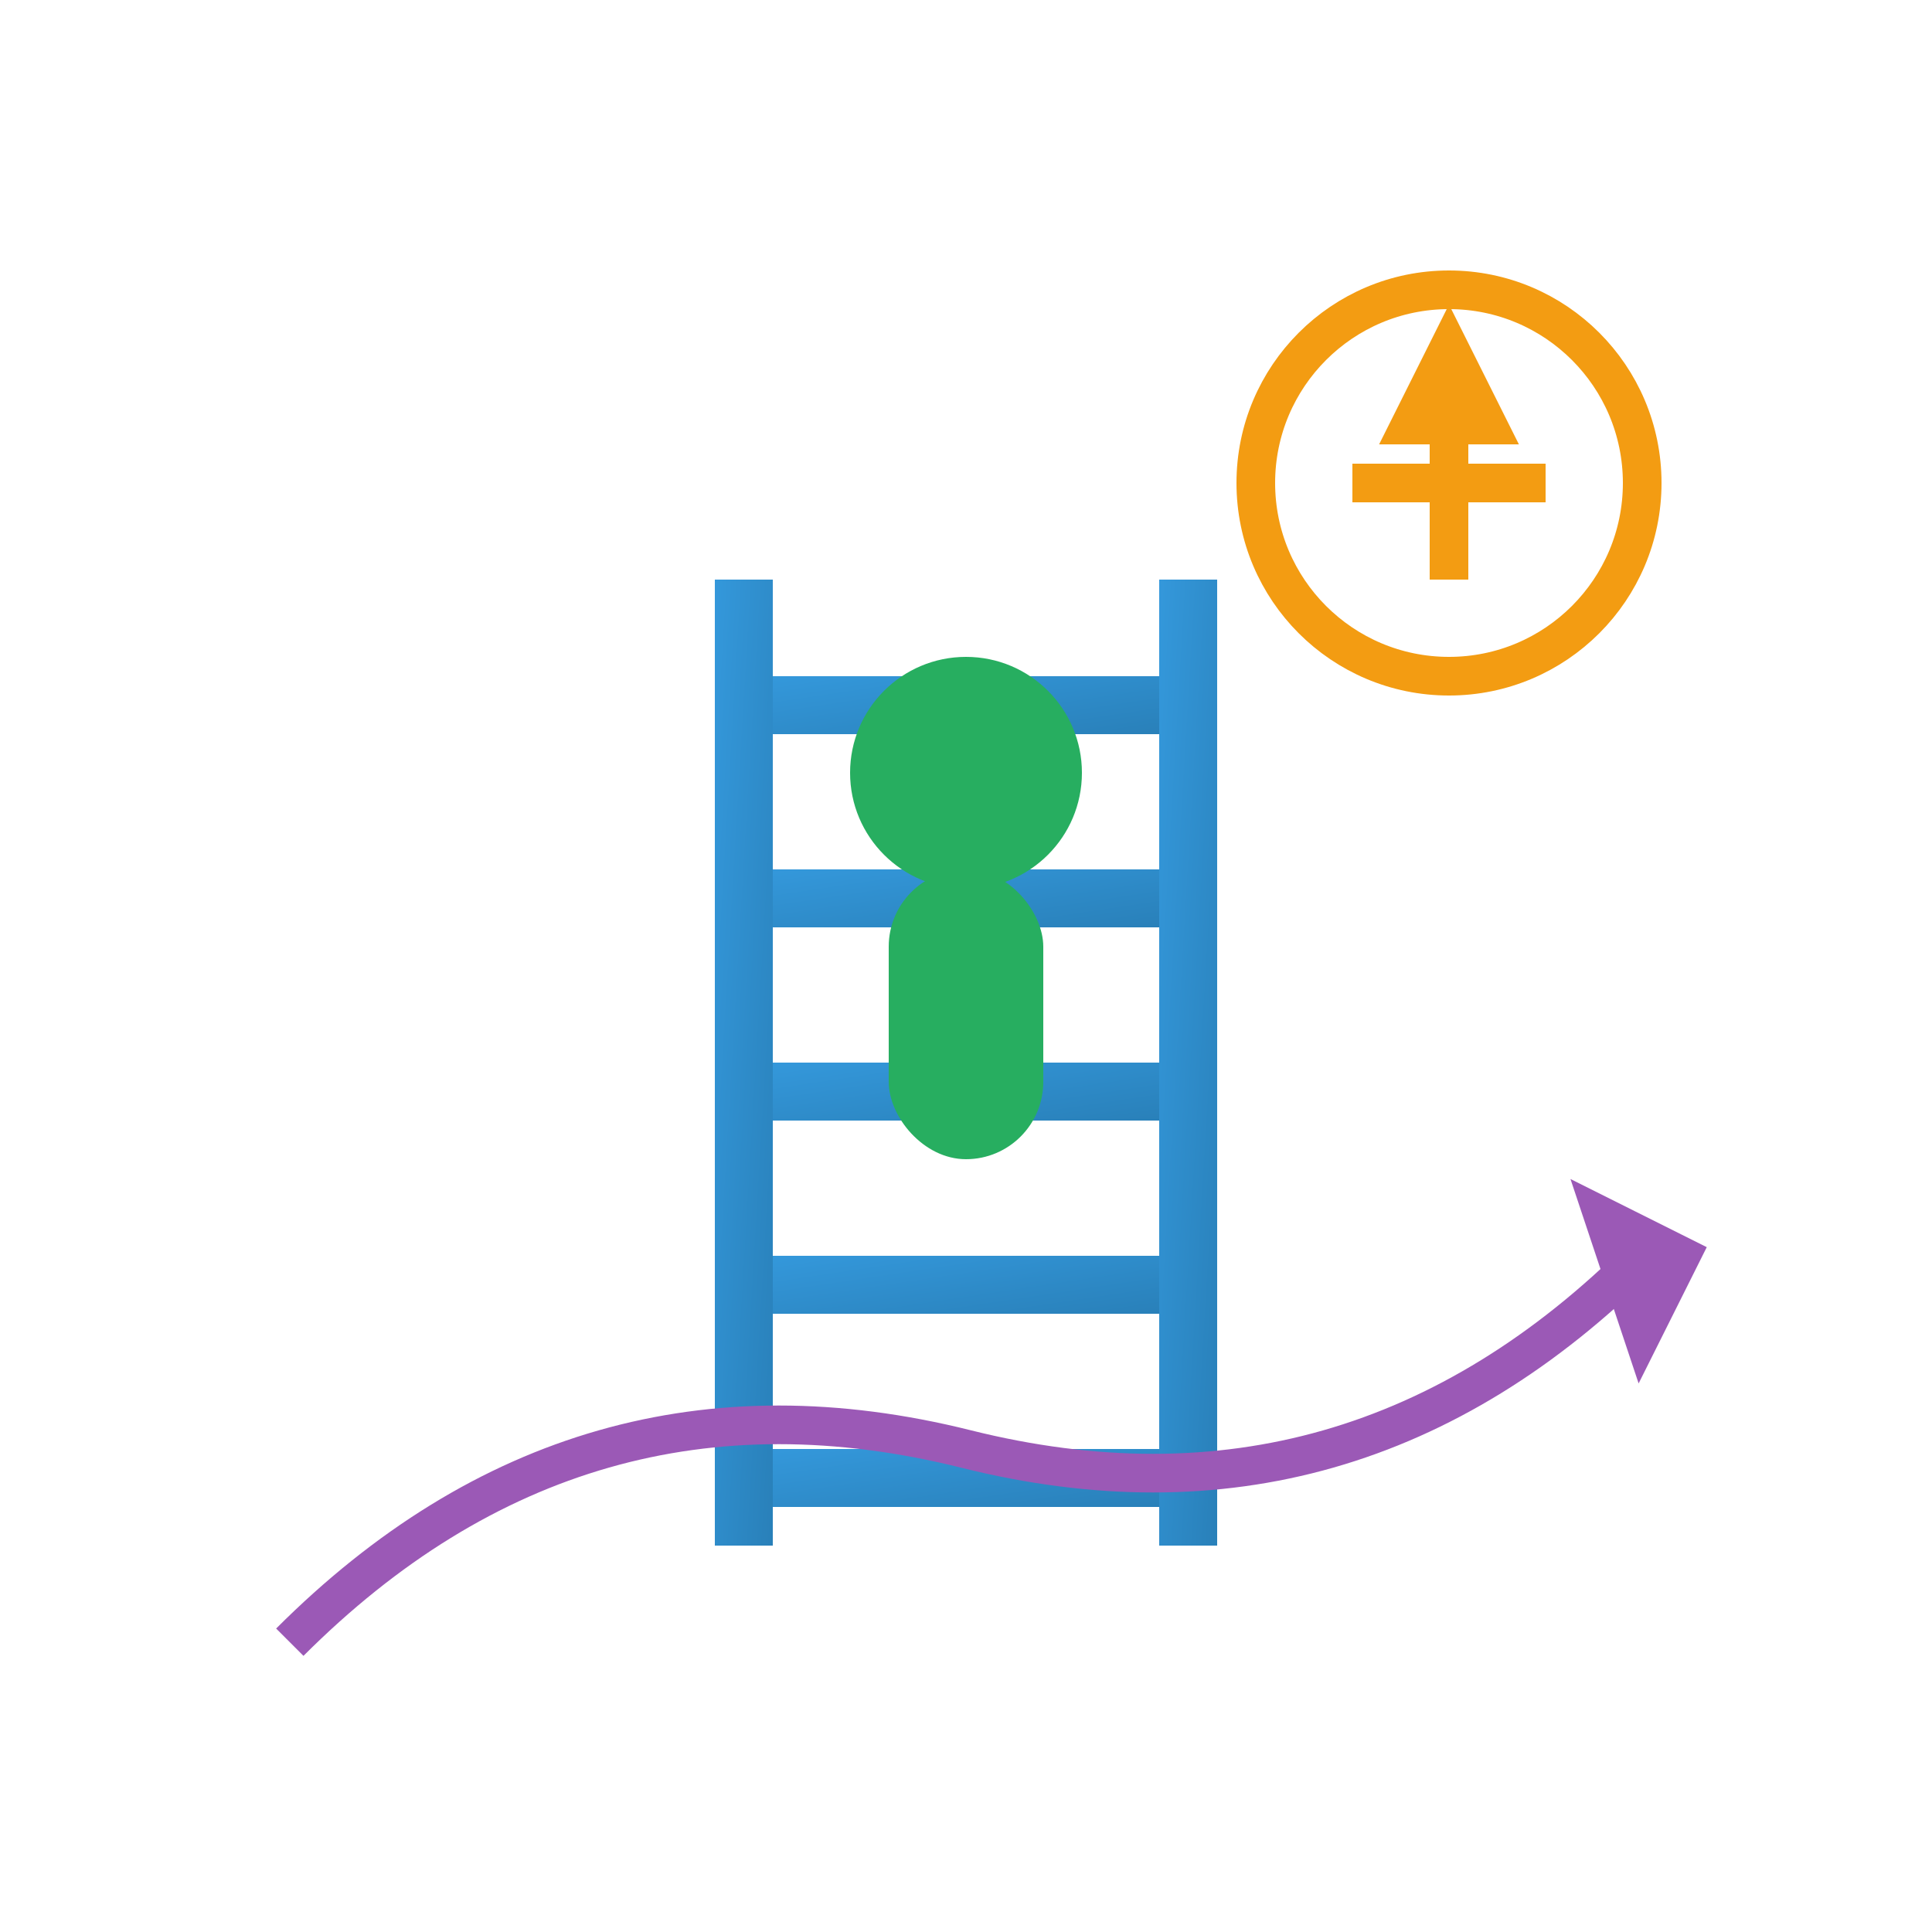
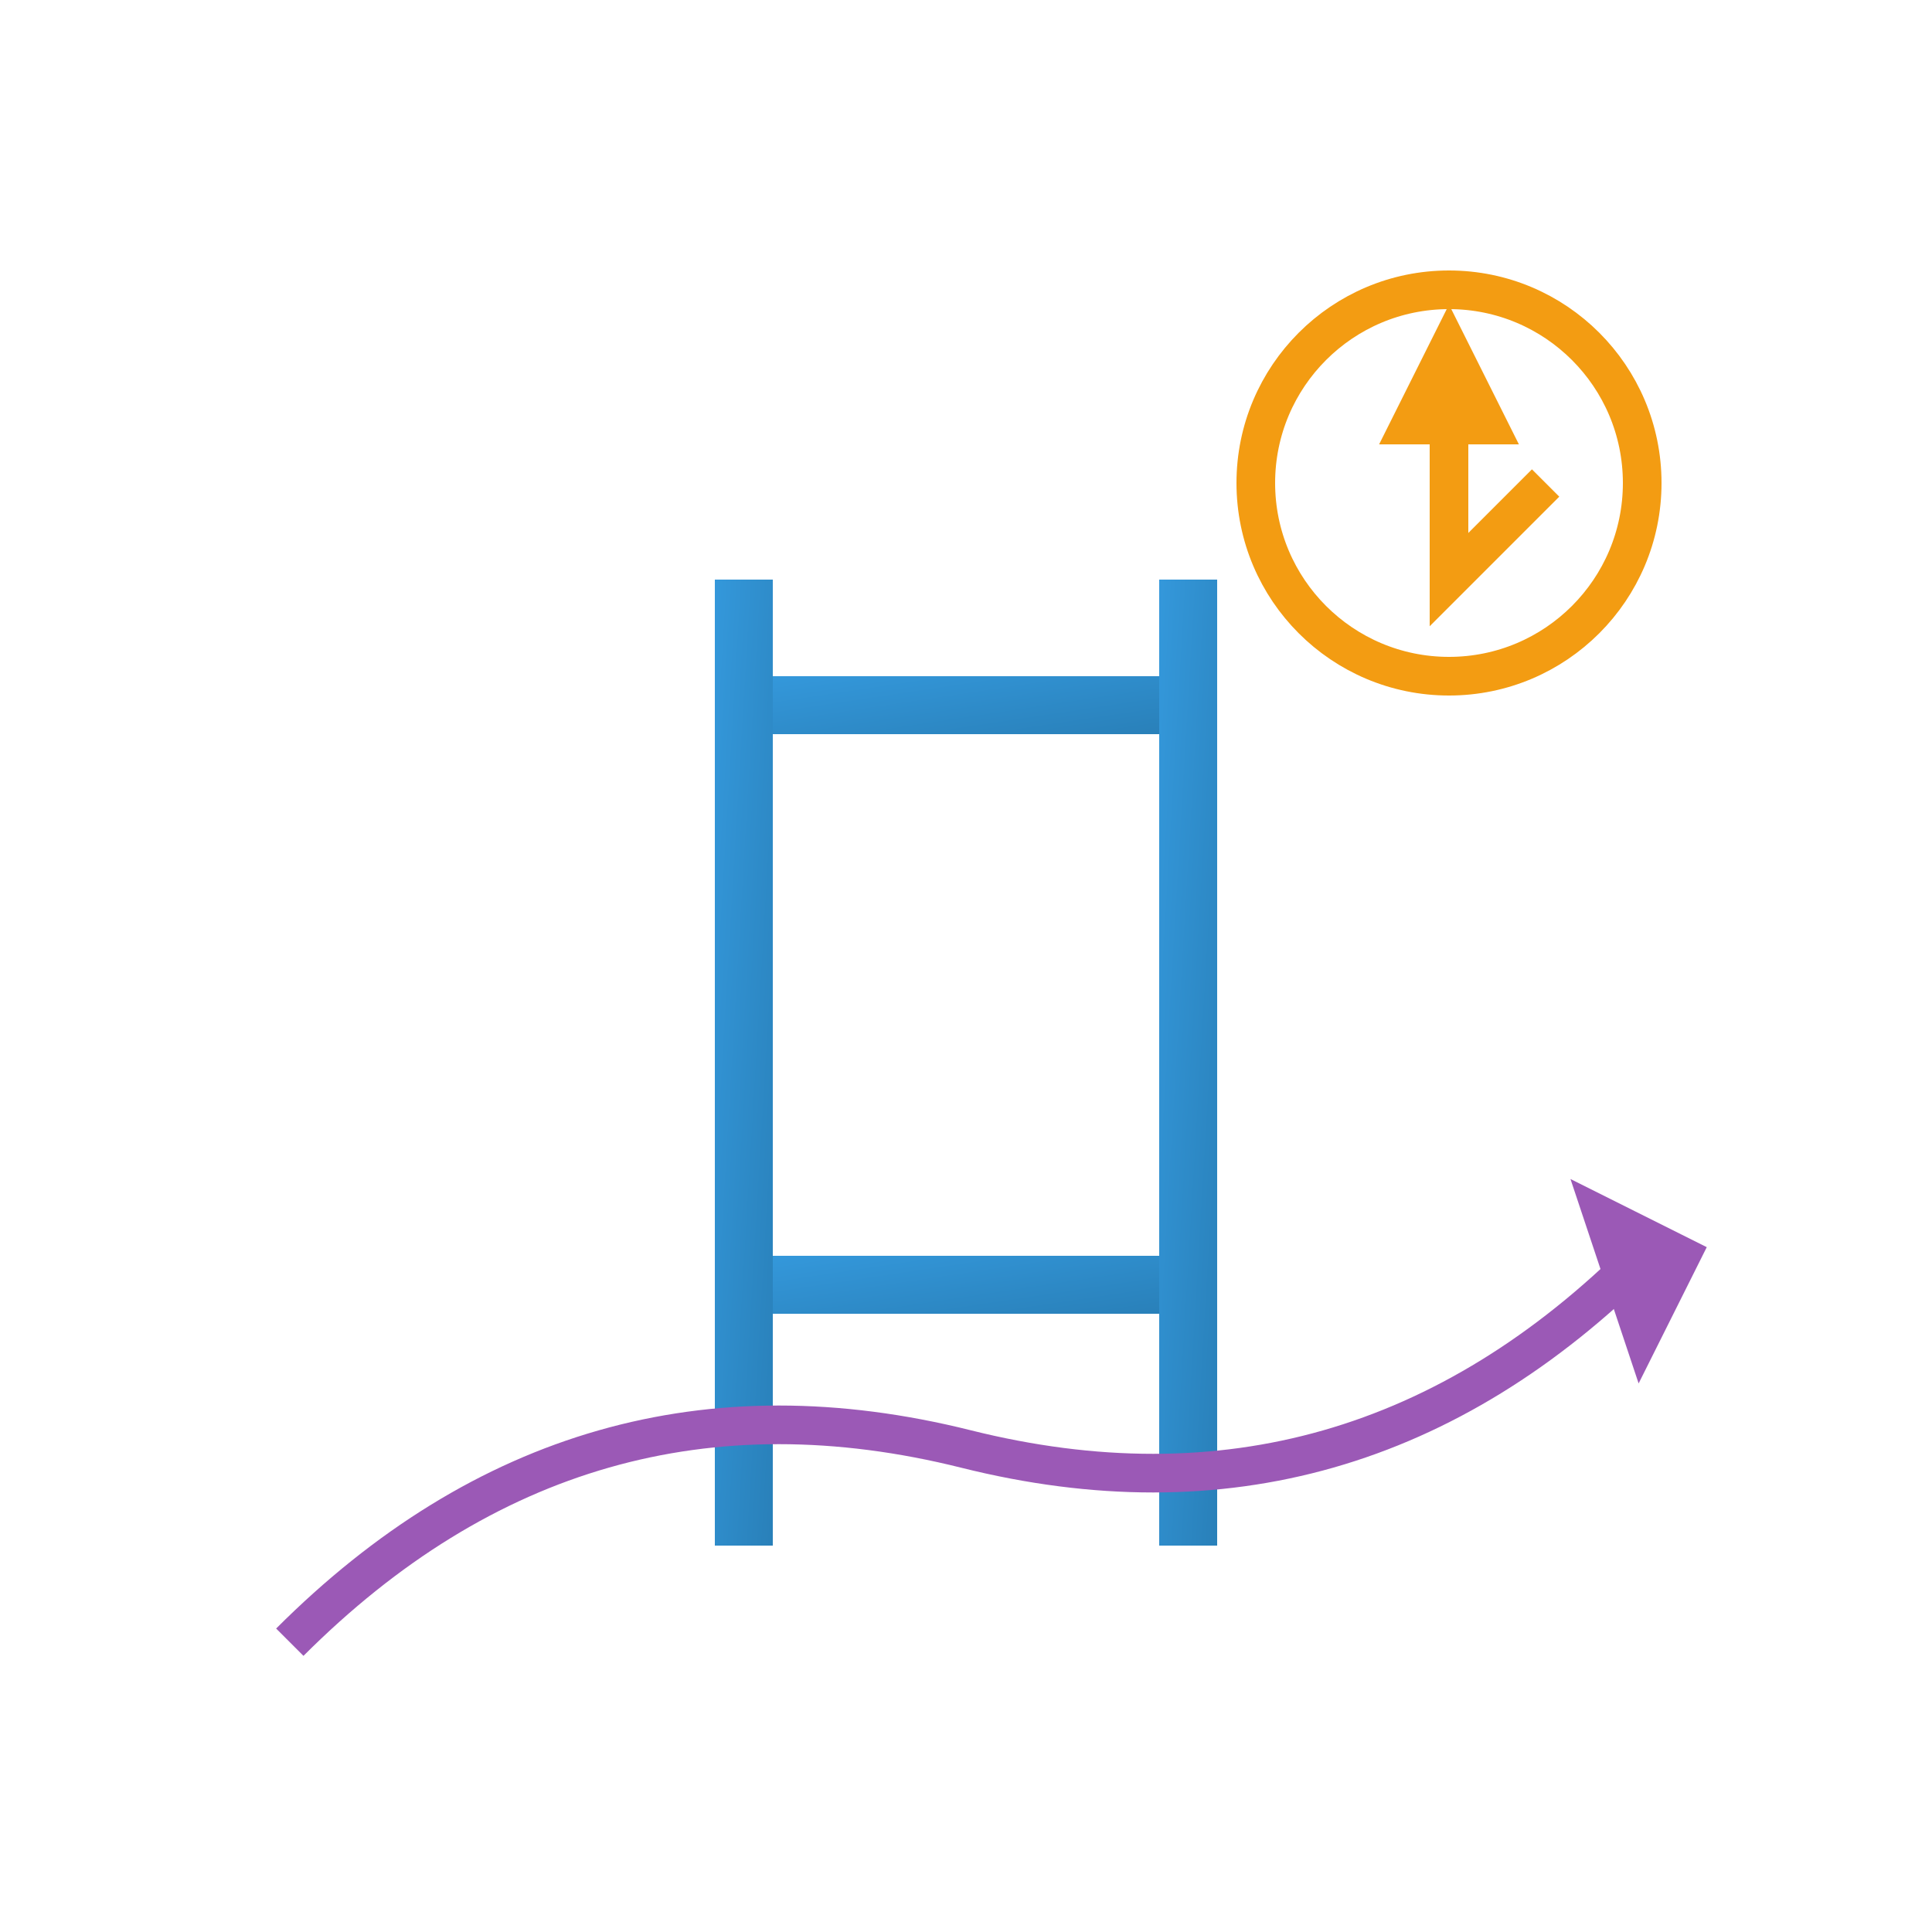
<svg xmlns="http://www.w3.org/2000/svg" viewBox="0 0 100 100" width="100" height="100">
  <defs>
    <linearGradient id="careerGradient" x1="0%" y1="0%" x2="100%" y2="100%">
      <stop offset="0%" style="stop-color:#3498db;stop-opacity:1" />
      <stop offset="100%" style="stop-color:#2980b9;stop-opacity:1" />
    </linearGradient>
  </defs>
  <g fill="url(#careerGradient)">
-     <rect x="40" y="75" width="20" height="3" />
    <rect x="40" y="65" width="20" height="3" />
-     <rect x="40" y="55" width="20" height="3" />
-     <rect x="40" y="45" width="20" height="3" />
    <rect x="40" y="35" width="20" height="3" />
    <rect x="37" y="30" width="3" height="50" />
    <rect x="60" y="30" width="3" height="50" />
  </g>
  <g fill="#27ae60">
-     <circle cx="50" cy="40" r="6" />
-     <rect x="46" y="45" width="8" height="15" rx="4" />
-   </g>
+     </g>
  <g stroke="#f39c12" stroke-width="2" fill="none">
    <circle cx="75" cy="25" r="10" />
-     <path d="M 75 20 L 75 30 M 70 25 L 80 25" />
+     <path d="M 75 20 L 75 30 L 80 25" />
    <polygon points="75,18 77,22 73,22" fill="#f39c12" />
  </g>
  <g stroke="#9b59b6" stroke-width="2" fill="none">
    <path d="M 15 85 Q 30 70 50 75 Q 70 80 85 65" />
    <polygon points="83,63 87,65 85,69" fill="#9b59b6" />
  </g>
</svg>